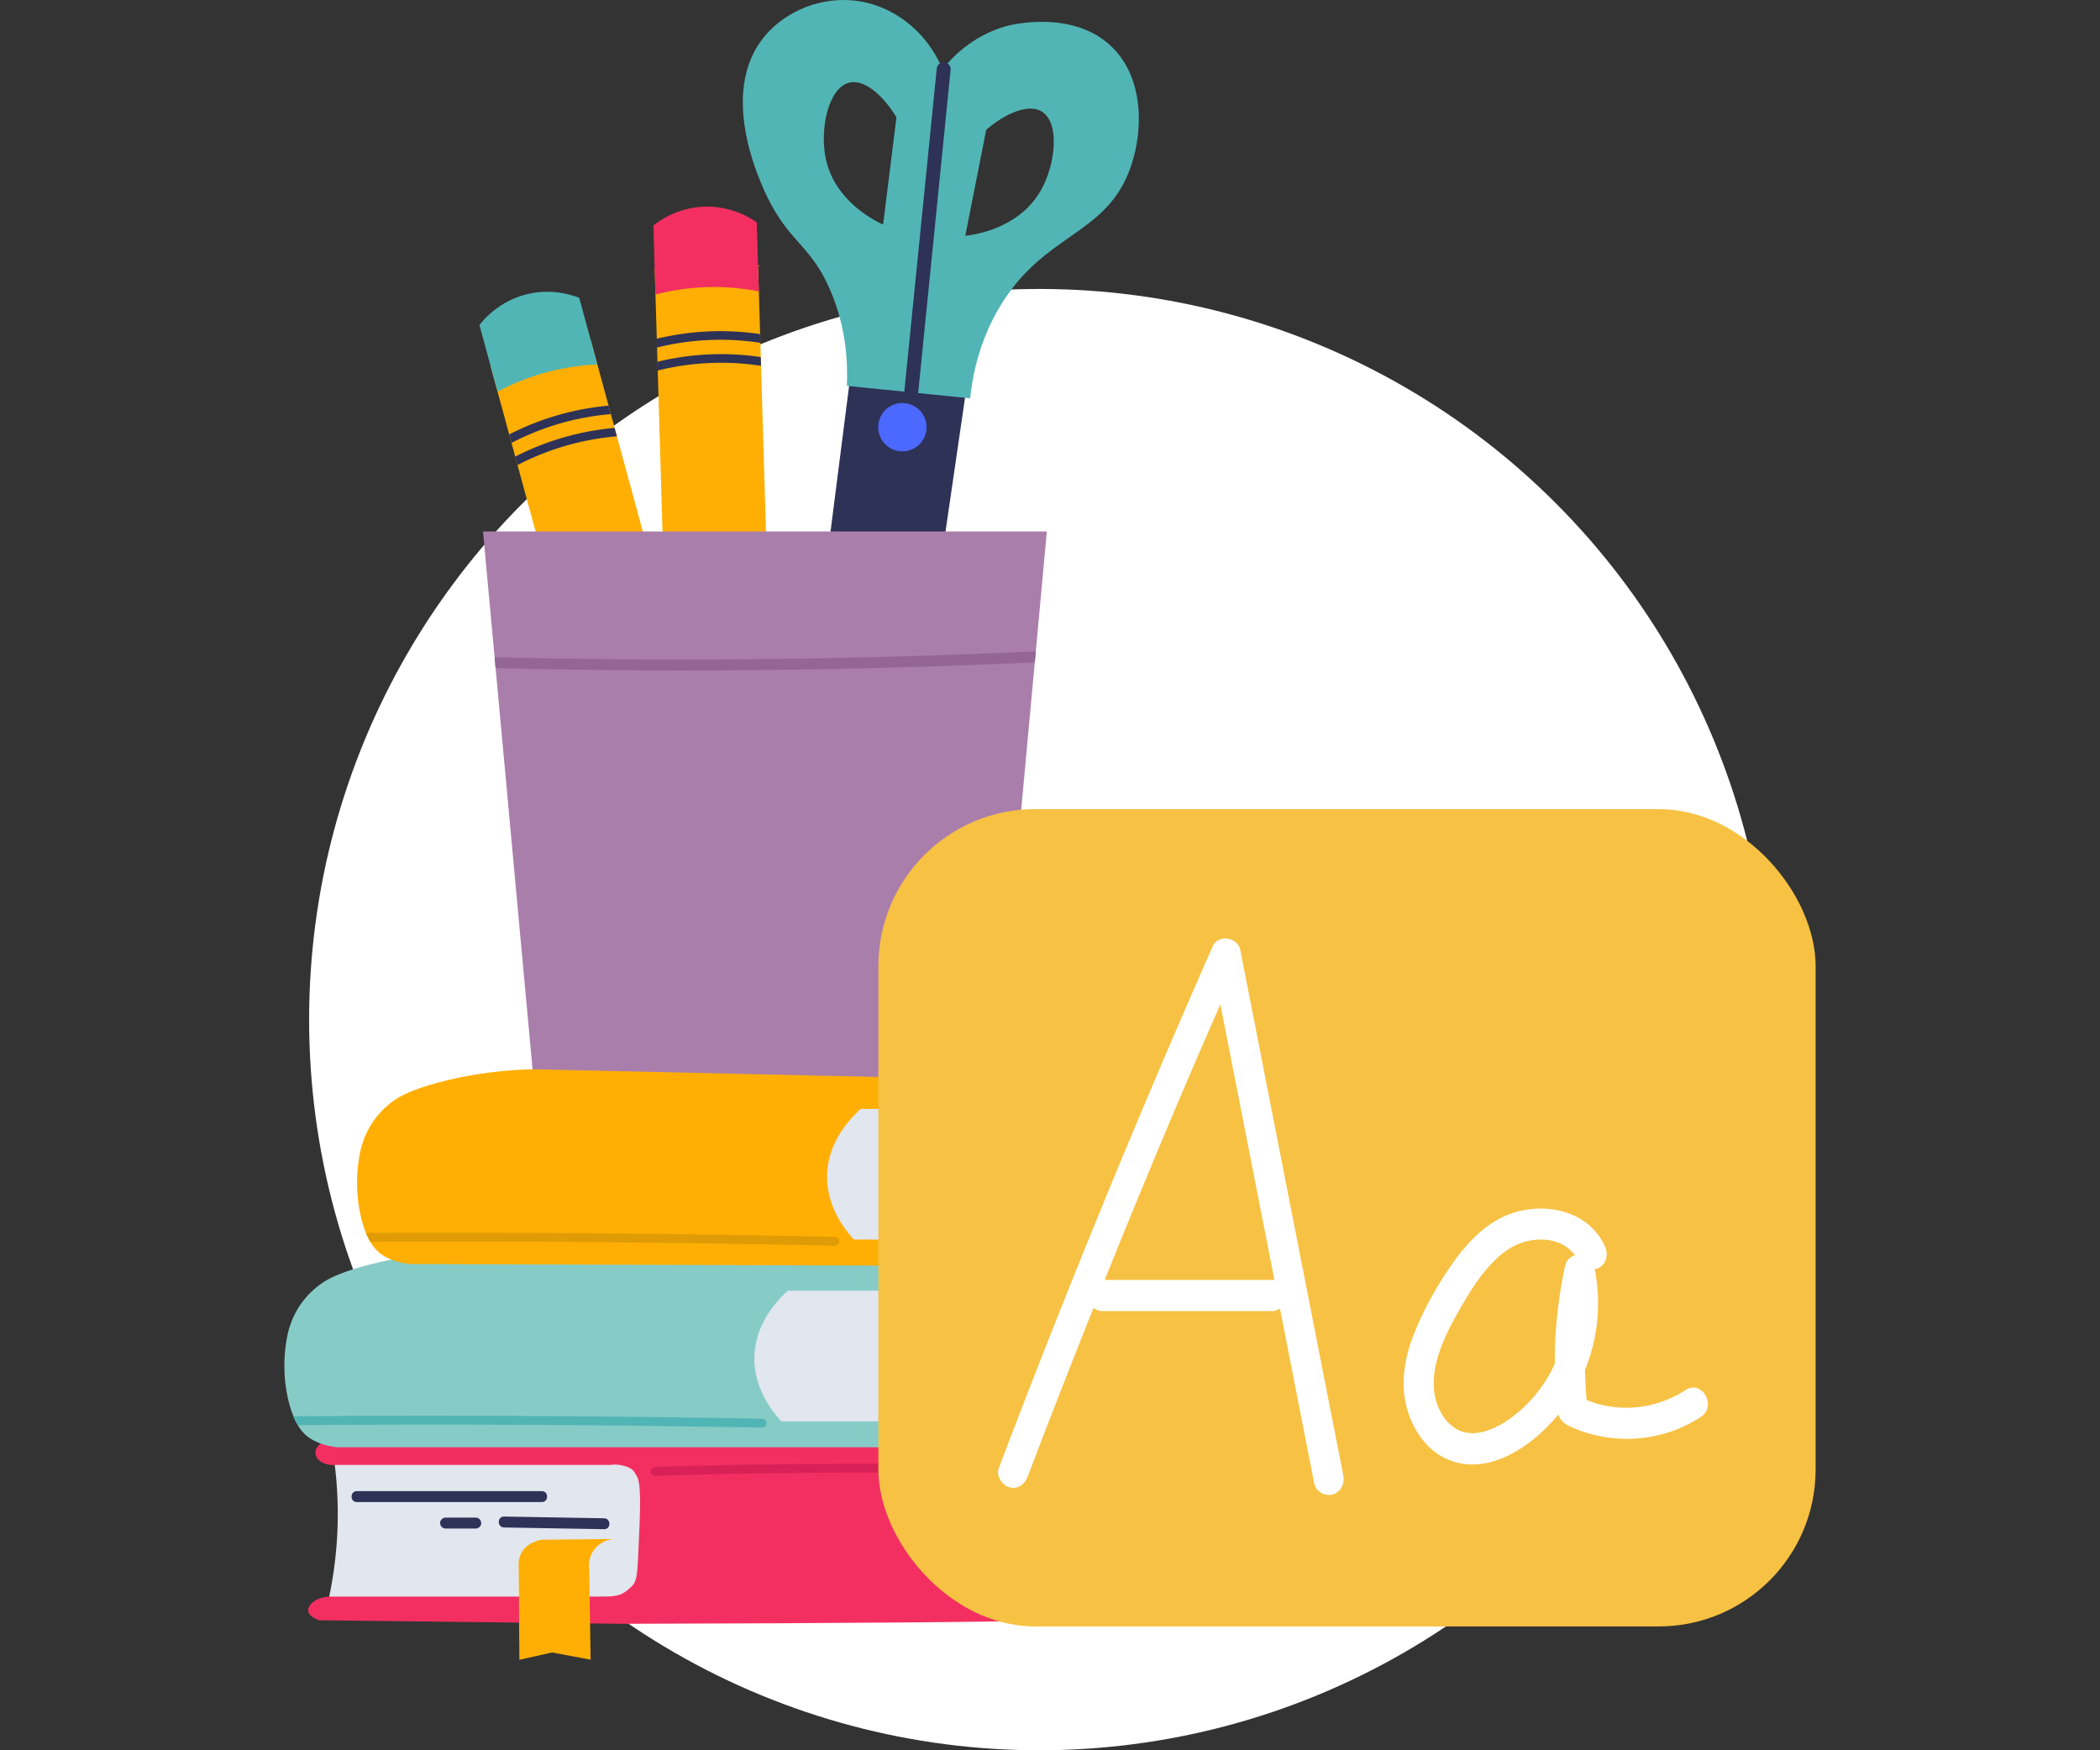
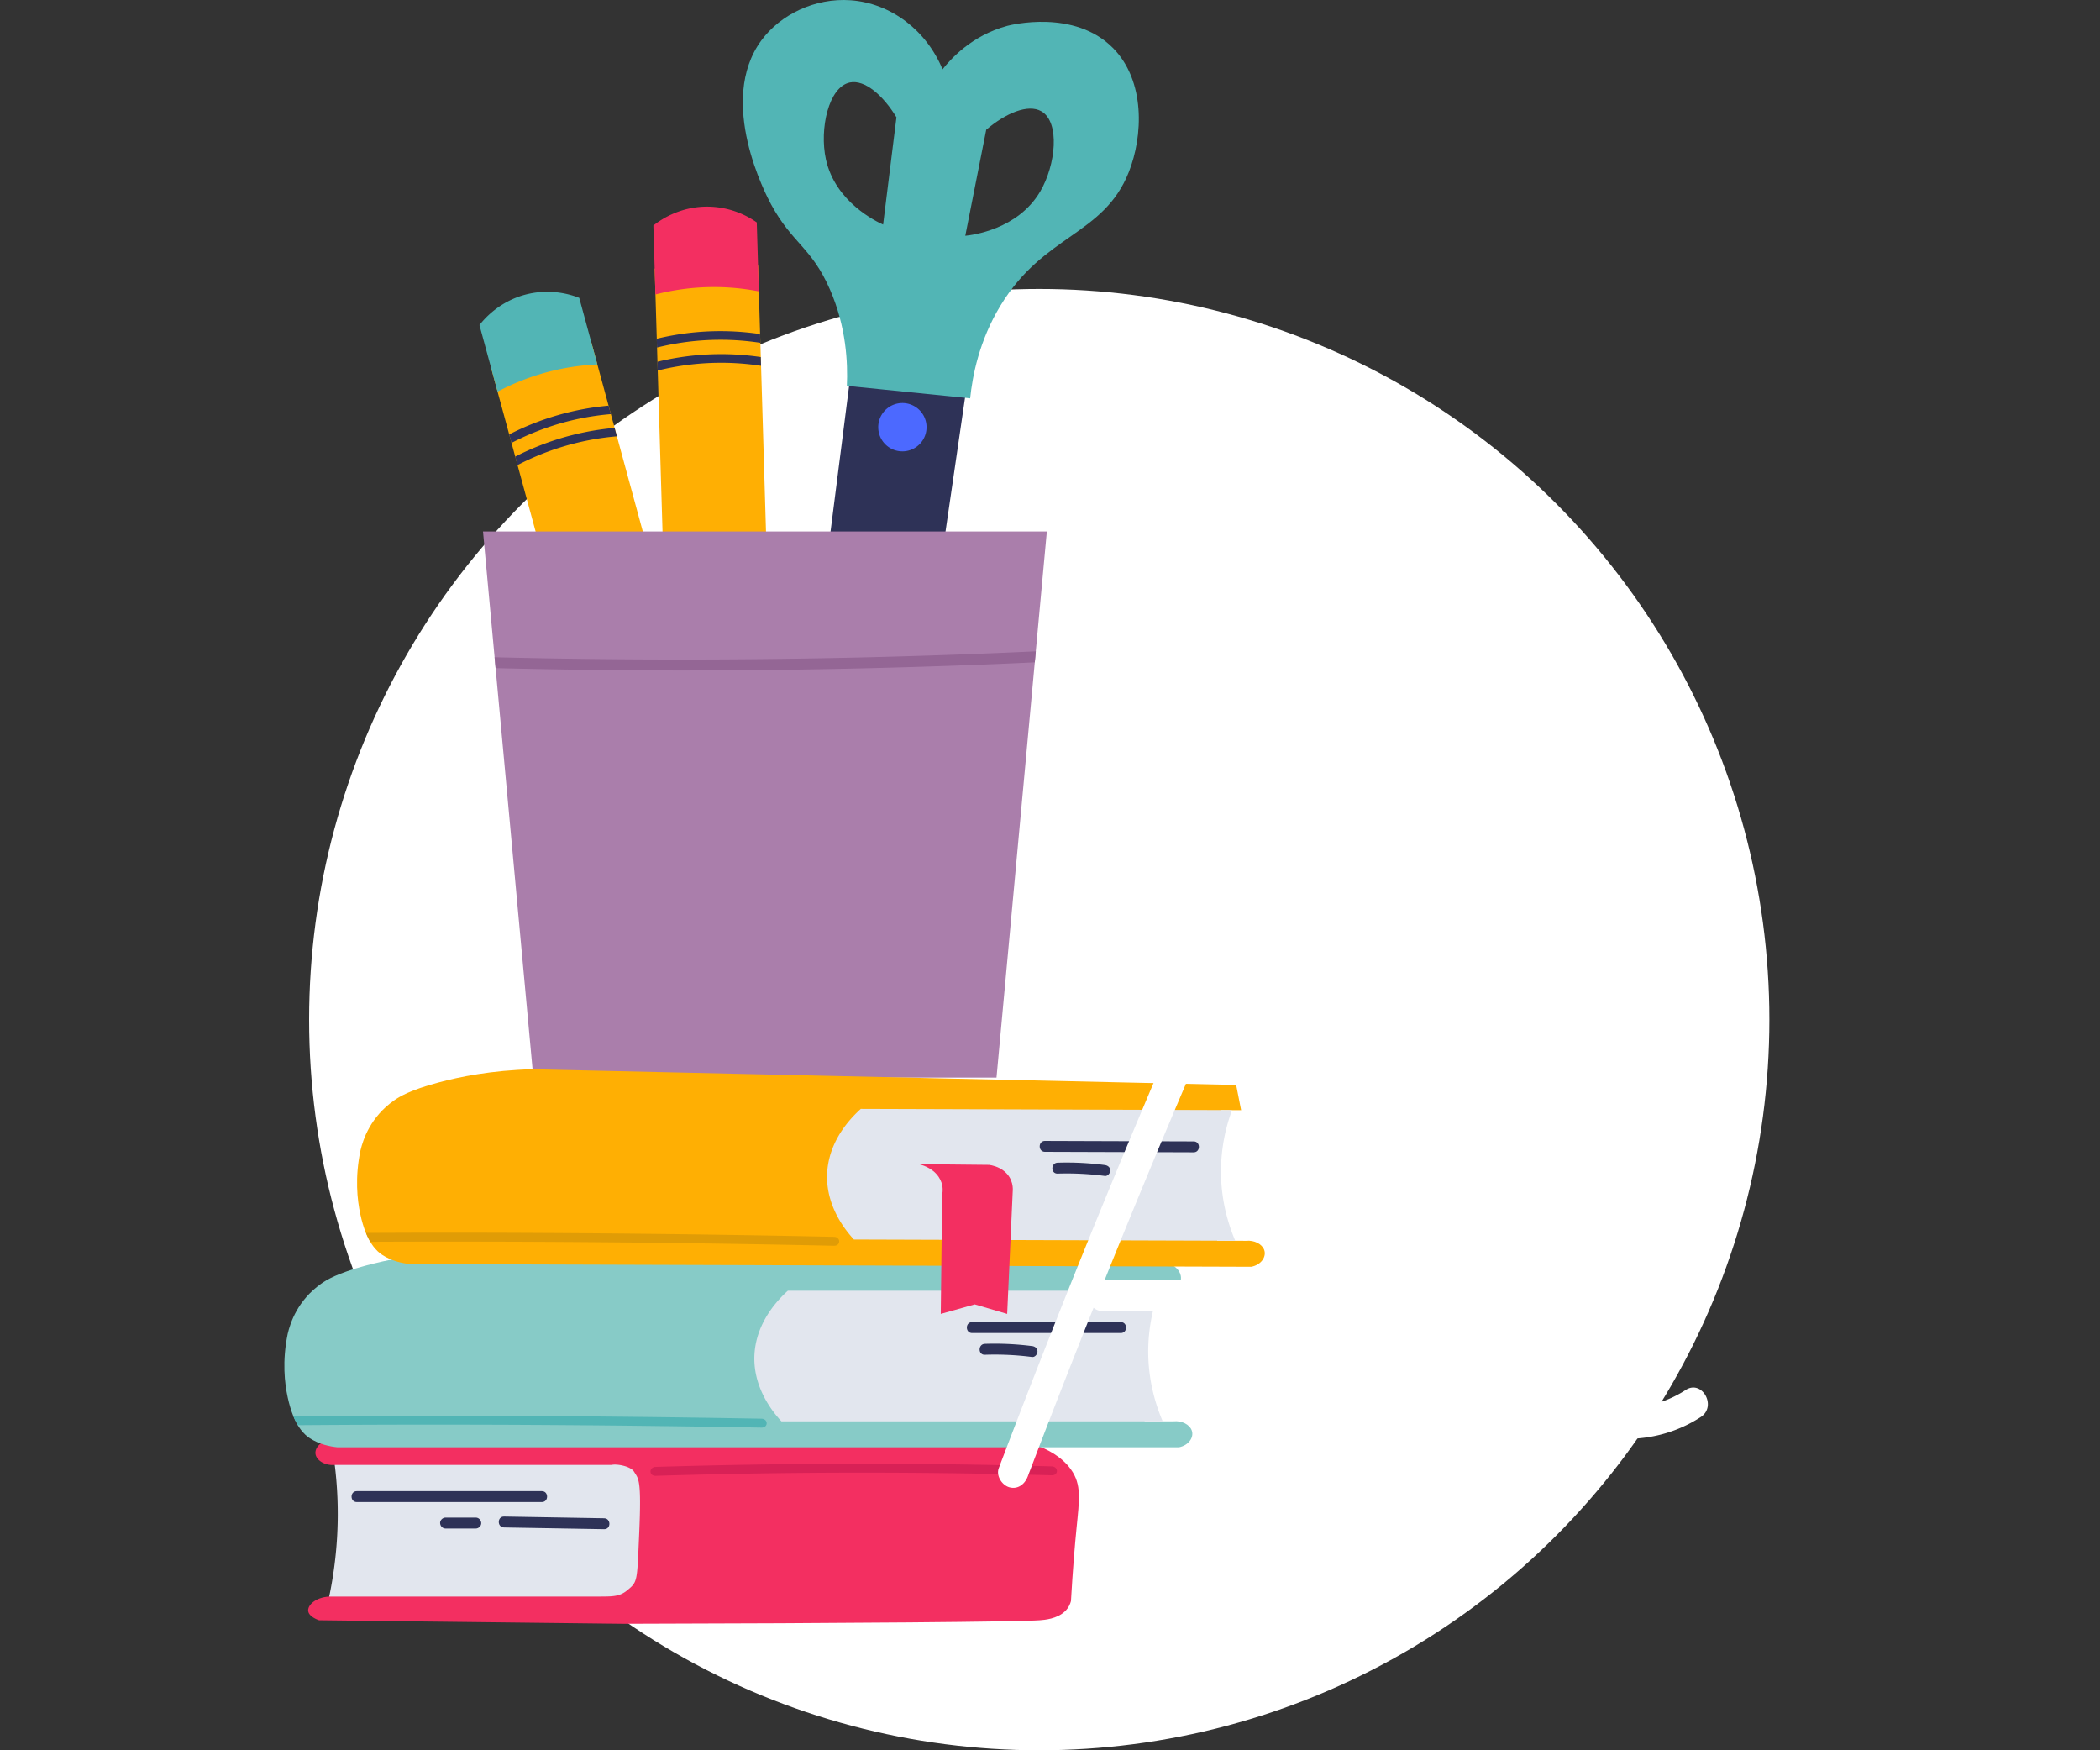
<svg xmlns="http://www.w3.org/2000/svg" width="240" height="200" fill="none">
  <rect width="100%" height="100%" fill="#333333" stroke="none" />
  <clipPath id="a">
    <path d="M32.5 0h112.05v189.656H32.5z" />
  </clipPath>
  <clipPath id="b">
    <rect width="107.114" height="93.396" x="100.385" y="92.453" rx="17.934" />
  </clipPath>
  <ellipse cx="118.771" cy="116.509" fill="#fff" rx="83.443" ry="83.491" />
  <g clip-path="url(#a)">
    <path fill="#ffaf03" d="m56.088 41.9 12.418 45.632 8.902 12.573c.528.744 1.696.403 1.743-.506.253-5.059.506-10.117.762-15.172L67.494 38.794l-11.403 3.105z" />
    <path fill="#ffe9ad" d="M68.509 87.532c2.967 4.193 5.934 8.383 8.901 12.573.528.744 1.696.403 1.743-.506.253-5.058.506-10.117.762-15.172-.047-.057-.796-.969-1.93-.838-.928.11-1.705.869-1.874 1.872-.275-1.519-1.787-2.328-2.908-1.931-.943.334-1.59 1.512-1.296 2.737-.328-1.031-1.296-1.615-2.102-1.468-.978.178-1.771 1.45-1.296 2.736z" />
    <path fill="#52b5b5" d="M56.866 44.752a26.934 26.934 0 0 1 5.847-2.275 26.974 26.974 0 0 1 5.556-.834l-2.07-7.605c-.822-.325-3.096-1.1-5.904-.434-3.195.756-4.988 2.884-5.5 3.54l2.07 7.605z" />
    <path fill="#2e3257" d="m79.15 99.602.131-2.593c-.606-.04-1.23.01-1.852.178a5.561 5.561 0 0 0-1.583.712 604.86 604.86 0 0 1 1.561 2.209c.528.744 1.696.403 1.743-.506zM63.378 48.576a30.057 30.057 0 0 1 6.434-1.256l-.262-.965a30.938 30.938 0 0 0-11.357 3.287l.263.968a30.136 30.136 0 0 1 4.919-2.03zM64.068 51.114a30.057 30.057 0 0 1 6.434-1.257l-.263-.965c-2.192.2-4.354.622-6.465 1.281a30.926 30.926 0 0 0-4.891 2.003l.262.968a30.13 30.13 0 0 1 4.92-2.03z" />
    <path fill="#ffaf03" d="m74.822 30.692 1.409 47.273c1.905 4.768 3.81 9.54 5.716 14.307.337.847 1.555.79 1.811-.084 1.43-4.859 2.858-9.717 4.289-14.576l-1.41-47.273z" />
    <path fill="#ffe9ad" d="m76.227 77.968 5.713 14.307c.337.847 1.555.79 1.811-.084 1.43-4.859 2.858-9.717 4.289-14.576-.032-.065-.55-1.128-1.68-1.265-.925-.113-1.86.447-2.259 1.38.088-1.54-1.193-2.68-2.377-2.558-.993.103-1.899 1.097-1.902 2.356-.078-1.078-.88-1.875-1.699-1.922-.993-.056-2.061.994-1.902 2.356z" />
-     <path fill="#f32f61" d="M74.91 33.648a26.838 26.838 0 0 1 11.812-.354l-.234-7.88a9.921 9.921 0 0 0-5.638-1.802c-3.283-.013-5.525 1.637-6.178 2.156l.234 7.88z" />
+     <path fill="#f32f61" d="M74.91 33.648a26.838 26.838 0 0 1 11.812-.354l-.234-7.88a9.921 9.921 0 0 0-5.638-1.802c-3.283-.013-5.525 1.637-6.178 2.156l.234 7.88" />
    <g fill="#2e3257">
      <path d="M83.754 92.191c.243-.831.487-1.66.734-2.49a5.533 5.533 0 0 0-3.548.062l1.002 2.512c.337.847 1.556.79 1.812-.084zM80.348 38.89a30.197 30.197 0 0 1 6.55.282l-.032-1a31.15 31.15 0 0 0-6.587-.266 31.017 31.017 0 0 0-5.222.803l.03 1.003a29.965 29.965 0 0 1 5.257-.822zM80.426 41.518a30.192 30.192 0 0 1 6.55.281l-.032-1a31.143 31.143 0 0 0-6.587-.265 31.015 31.015 0 0 0-5.222.803l.031 1.003a29.974 29.974 0 0 1 5.257-.822zM97.092 43.693l-7.009 54.944c-1.23 3.755.915 7.583 4.039 8.473 3.357.959 7.486-1.578 8.02-5.824l8.343-57.18c-4.464-.138-8.93-.276-13.393-.416z" />
    </g>
    <path fill="#4c69ff" d="M105.808 48.139a2.758 2.758 0 0 1-2.002 3.352 2.758 2.758 0 0 1-3.352-2.002 2.76 2.76 0 0 1 2.002-3.353 2.758 2.758 0 0 1 3.352 2.003z" />
    <path fill="#52b5b5" d="M127.207 5.496c-4.414-4.49-11.725-2.637-12.082-2.543-4.11 1.106-6.53 3.858-7.405 4.968-1.868-4.497-5.931-7.555-10.485-7.89-4.12-.303-8.058 1.653-10.217 4.58-5.119 6.953.553 17.729 1.106 18.744 2.433 4.487 4.632 4.906 6.734 9.74 1.865 4.286 2.043 8.339 1.927 10.995 4.698.474 9.392.952 14.09 1.427.262-2.509 1.002-6.54 3.473-10.607 4.969-8.18 11.768-7.977 14.654-15.235 1.643-4.13 1.912-10.41-1.792-14.179zm-26.28 20.165c-.719-.322-5.46-2.546-6.537-7.452-.76-3.465.3-8.292 2.751-8.786 1.709-.34 3.792 1.485 5.31 3.981-.509 4.087-1.018 8.17-1.524 12.257zm17.934-3.746c-2.561 4.321-7.762 4.946-8.542 5.027.796-4.04 1.596-8.08 2.392-12.116 2.224-1.897 4.776-2.975 6.291-2.116 2.173 1.235 1.667 6.156-.138 9.205z" />
-     <path fill="#2e3257" d="M104.247 45.486a.797.797 0 0 1-.884-.872l3.695-36.784a.796.796 0 1 1 1.584.16l-3.695 36.784a.798.798 0 0 1-.7.712z" />
    <path fill="#aa7eab" d="M113.886 123.136H60.954l-5.753-62.405h64.438z" />
    <path fill="#946695" d="M118.377 74.425c-6.678.31-13.362.544-20.046.7-11.868.275-23.74.31-35.609.106a817.608 817.608 0 0 1-6.197-.13l.116 1.243c7.124.175 14.252.268 21.382.268 11.897 0 23.791-.243 35.678-.728 1.521-.062 3.042-.13 4.564-.203l.115-1.256z" />
    <path fill="#f32f61" d="M36.885 164.788c14.067.172 28.135.285 42.206.341 13.105.05 26.207.05 39.31 0 1.205.443 2.917 1.268 3.995 2.784 1.236 1.737.958 3.424.634 6.742-.182 1.831-.422 4.59-.634 8.299-.075.284-.247.75-.688 1.172-.905.868-2.351.978-2.895 1.018-2.261.172-21.454.347-47.662.403l-34.682-.403c-.084-.028-1.127-.372-1.24-1.018-.121-.685.816-1.6 2.393-1.691.834-1.487 2.018-4.09 2.158-7.47.14-3.378-.818-6.043-1.524-7.571-1.146.091-2.09-.528-2.199-1.25-.075-.503.26-1.025.828-1.356z" />
    <path fill="#d82156" d="M74.945 168.638a769.518 769.518 0 0 1 45.245-.06c.8.022.797-.997 0-1.018a772.473 772.473 0 0 0-45.248.059c-.796.025-.8 1.044 0 1.019z" />
    <path fill="#e2e6ee" d="M38.256 167.394h31.633c.522-.144 2.168.109 2.583.787.503.822.853.813.581 6.993-.25 5.652-.165 5.558-1.408 6.577-.828.678-1.656.678-3.02.684h-31a46.55 46.55 0 0 0 .918-7.13c.147-2.943 0-5.602-.284-7.911z" />
    <path fill="#87cbc7" d="m134.098 144.632-81.61-1.556c-4.69.138-8.332.897-10.753 1.556-3.217.875-4.41 1.609-5.06 2.075-2.652 1.89-3.495 4.418-3.795 5.705-.643 3.131-.35 5.643 0 7.261.722 3.35 1.987 4.315 2.53 4.668 1.112.725 2.346.956 3.164 1.038h96.159c1.133-.222 1.761-1.166 1.458-1.95-.253-.656-1.121-1.112-2.068-1.019h-3.31l.412-14.925h2.895c.057-.038 1.009-.709.828-1.697-.125-.678-.709-1.068-.853-1.159z" />
    <path fill="#e2e6ee" d="M132.469 147.485H90.042c-1.084.984-3.12 3.118-3.686 6.177-.821 4.465 2.068 7.808 2.949 8.749h43.577c-.784-1.838-1.684-4.656-1.656-8.143a20.264 20.264 0 0 1 1.24-6.783z" />
    <path fill="#52b5b5" d="M33.534 161.839c.162.393.33.731.5 1.012a2007.662 2007.662 0 0 1 40.41.091c4.194.05 8.385.112 12.577.187.8.016.8-1.003 0-1.018a2113.016 2113.016 0 0 0-44.755-.332c-2.914.01-5.825.035-8.739.057z" />
    <path fill="#2e3257" d="M61.922 170.39H40.78c-.803 0-.803 1.247 0 1.247h21.142c.802 0 .802-1.247 0-1.247zM54.373 173.412h-3.451c-.325 0-.637.287-.625.625.016.337.275.625.625.625h3.451c.325 0 .637-.288.625-.625-.016-.338-.275-.625-.625-.625zM69.044 173.49l-11.438-.197c-.803-.012-.803 1.234 0 1.247l11.438.197c.802.012.802-1.235 0-1.247z" />
-     <path fill="#ffaf03" d="M70.027 175.858c-.184.025-1.524.219-2.274 1.441a3.086 3.086 0 0 0-.412 2.034l.16 10.314c-1.466-.275-2.934-.55-4.399-.822-1.246.278-2.495.553-3.741.831-.05-5.527-.053-9.558-.085-10.686-.006-.256-.034-.94.356-1.596.154-.26.372-.519.675-.753.615-.475 1.312-.625 1.655-.678l8.068-.085z" />
    <path fill="#2e3257" d="M128.09 151.075h-16.988c-.803 0-.803 1.247 0 1.247h16.988c.803 0 .803-1.247 0-1.247zM117.946 153.812a33.7 33.7 0 0 0-5.388-.253c-.8.028-.803 1.275 0 1.246a33.016 33.016 0 0 1 5.388.254c.334.043.624-.319.624-.625 0-.372-.287-.582-.624-.625z" />
    <path fill="#ffaf03" d="m142.444 124.001-81.603-1.821c-4.692.122-8.337.868-10.76 1.521-3.217.866-4.417 1.597-5.07 2.059-2.658 1.881-3.507 4.406-3.813 5.693-.653 3.128-.366 5.643-.025 7.261.709 3.353 1.974 4.322 2.514 4.678 1.109.728 2.343.962 3.161 1.046 32.052.104 64.107.21 96.158.313 1.134-.219 1.765-1.159 1.468-1.943-.25-.657-1.118-1.116-2.064-1.025l-3.311-.01.462-14.925 2.896.009c.056-.037 1.012-.706.834-1.693-.125-.678-.706-1.072-.847-1.16z" />
    <path fill="#e2e6ee" d="M140.804 126.848c-14.142-.047-28.285-.094-42.427-.138-1.087.981-3.133 3.109-3.705 6.165-.837 4.465 2.043 7.814 2.92 8.761l43.578.14c-.778-1.84-1.668-4.661-1.628-8.148a20.2 20.2 0 0 1 1.265-6.78z" />
    <path fill="#f32f61" d="M104.989 133.022c.247.056 1.534.362 2.274 1.44.622.906.469 1.784.413 2.034l-.16 13.642 3.883-1.088 3.707 1.088.634-14.004c.019-.178.131-1.456-1.031-2.35-.615-.475-1.312-.625-1.655-.678l-8.068-.084z" />
    <path fill="#e09c06" d="M41.823 140.88c.162.393.328.731.496 1.015a2045.474 2045.474 0 0 1 52.988.453c.8.016.802-1 .003-1.018-7.459-.16-14.914-.278-22.376-.357-7.458-.078-14.917-.118-22.379-.118-2.914 0-5.825.015-8.739.025z" />
    <path fill="#2e3257" d="m136.417 130.425-16.988-.056c-.803 0-.809 1.243-.003 1.247l16.988.056c.802 0 .809-1.244.003-1.247zM126.263 133.125a33.347 33.347 0 0 0-5.388-.269c-.799.025-.809 1.272-.003 1.247a33.347 33.347 0 0 1 5.388.268c.334.044.624-.315.624-.621 0-.372-.287-.582-.621-.625z" />
  </g>
  <g clip-path="url(#b)">
-     <path fill="#f7c143" d="M207.499 92.453H100.385v93.396h107.114z" />
    <g fill="#fff">
      <path d="M144.348 121.802c-.866-4.42-1.736-8.845-2.601-13.265-.283-1.436-2.53-1.812-3.142-.428a1228.374 1228.374 0 0 0-24.455 59.64c-.342.896.374 1.96 1.198 2.197.974.277 1.773-.346 2.114-1.245a1207.854 1207.854 0 0 1 7.519-19.268c.267.234.62.385 1.07.385h19.254c.395 0 .72-.116.974-.307l1.323 6.747c.865 4.42 1.735 8.845 2.601 13.265.187.947 1.26 1.492 2.114 1.245.944-.268 1.385-1.25 1.198-2.197l-9.176-46.774zm.961 24.448h-19.058a1173.49 1173.49 0 0 1 9.716-23.419c1.153-2.694 2.33-5.38 3.504-8.066 2.06 10.51 4.124 21.015 6.183 31.524a1.768 1.768 0 0 0-.341-.034zM192.648 158.831c-3.354 2.189-7.636 2.665-11.319 1.142a53.09 53.09 0 0 1-.187-3.425c1.469-3.611 1.894-7.668 1.107-11.522.191-.034.379-.095.545-.194.857-.519 1.02-1.57.616-2.444-2.11-4.571-8.056-5.259-12.026-3.144-2.405 1.284-4.257 3.434-5.784 5.704-1.602 2.379-3.038 4.974-4.082 7.673-1.02 2.629-1.494 5.588-.712 8.356.67 2.378 2.189 4.644 4.411 5.682 4.69 2.193 9.787-1.284 12.883-5.025.208.683.67 1.064 1.374 1.384 4.789 2.18 10.461 1.795 14.905-1.103 1.868-1.22.146-4.308-1.735-3.084zm-18.938 2.366c-1.431 1.259-3.387 2.5-5.314 2.565-1.785.056-3.104-1.068-3.878-2.669-.874-1.807-.795-3.84-.275-5.747.637-2.345 1.848-4.485 3.059-6.553 1.111-1.898 2.33-3.71 3.957-5.177 1.523-1.375 3.342-2.106 5.327-1.954 1.364.103 2.605.687 3.412 1.781a1.57 1.57 0 0 0-1.128 1.203 52.536 52.536 0 0 0-1.161 9.329c-.021.609-.016 1.219-.012 1.833-.138.299-.271.597-.429.887a15.98 15.98 0 0 1-3.558 4.506z" />
    </g>
  </g>
</svg>